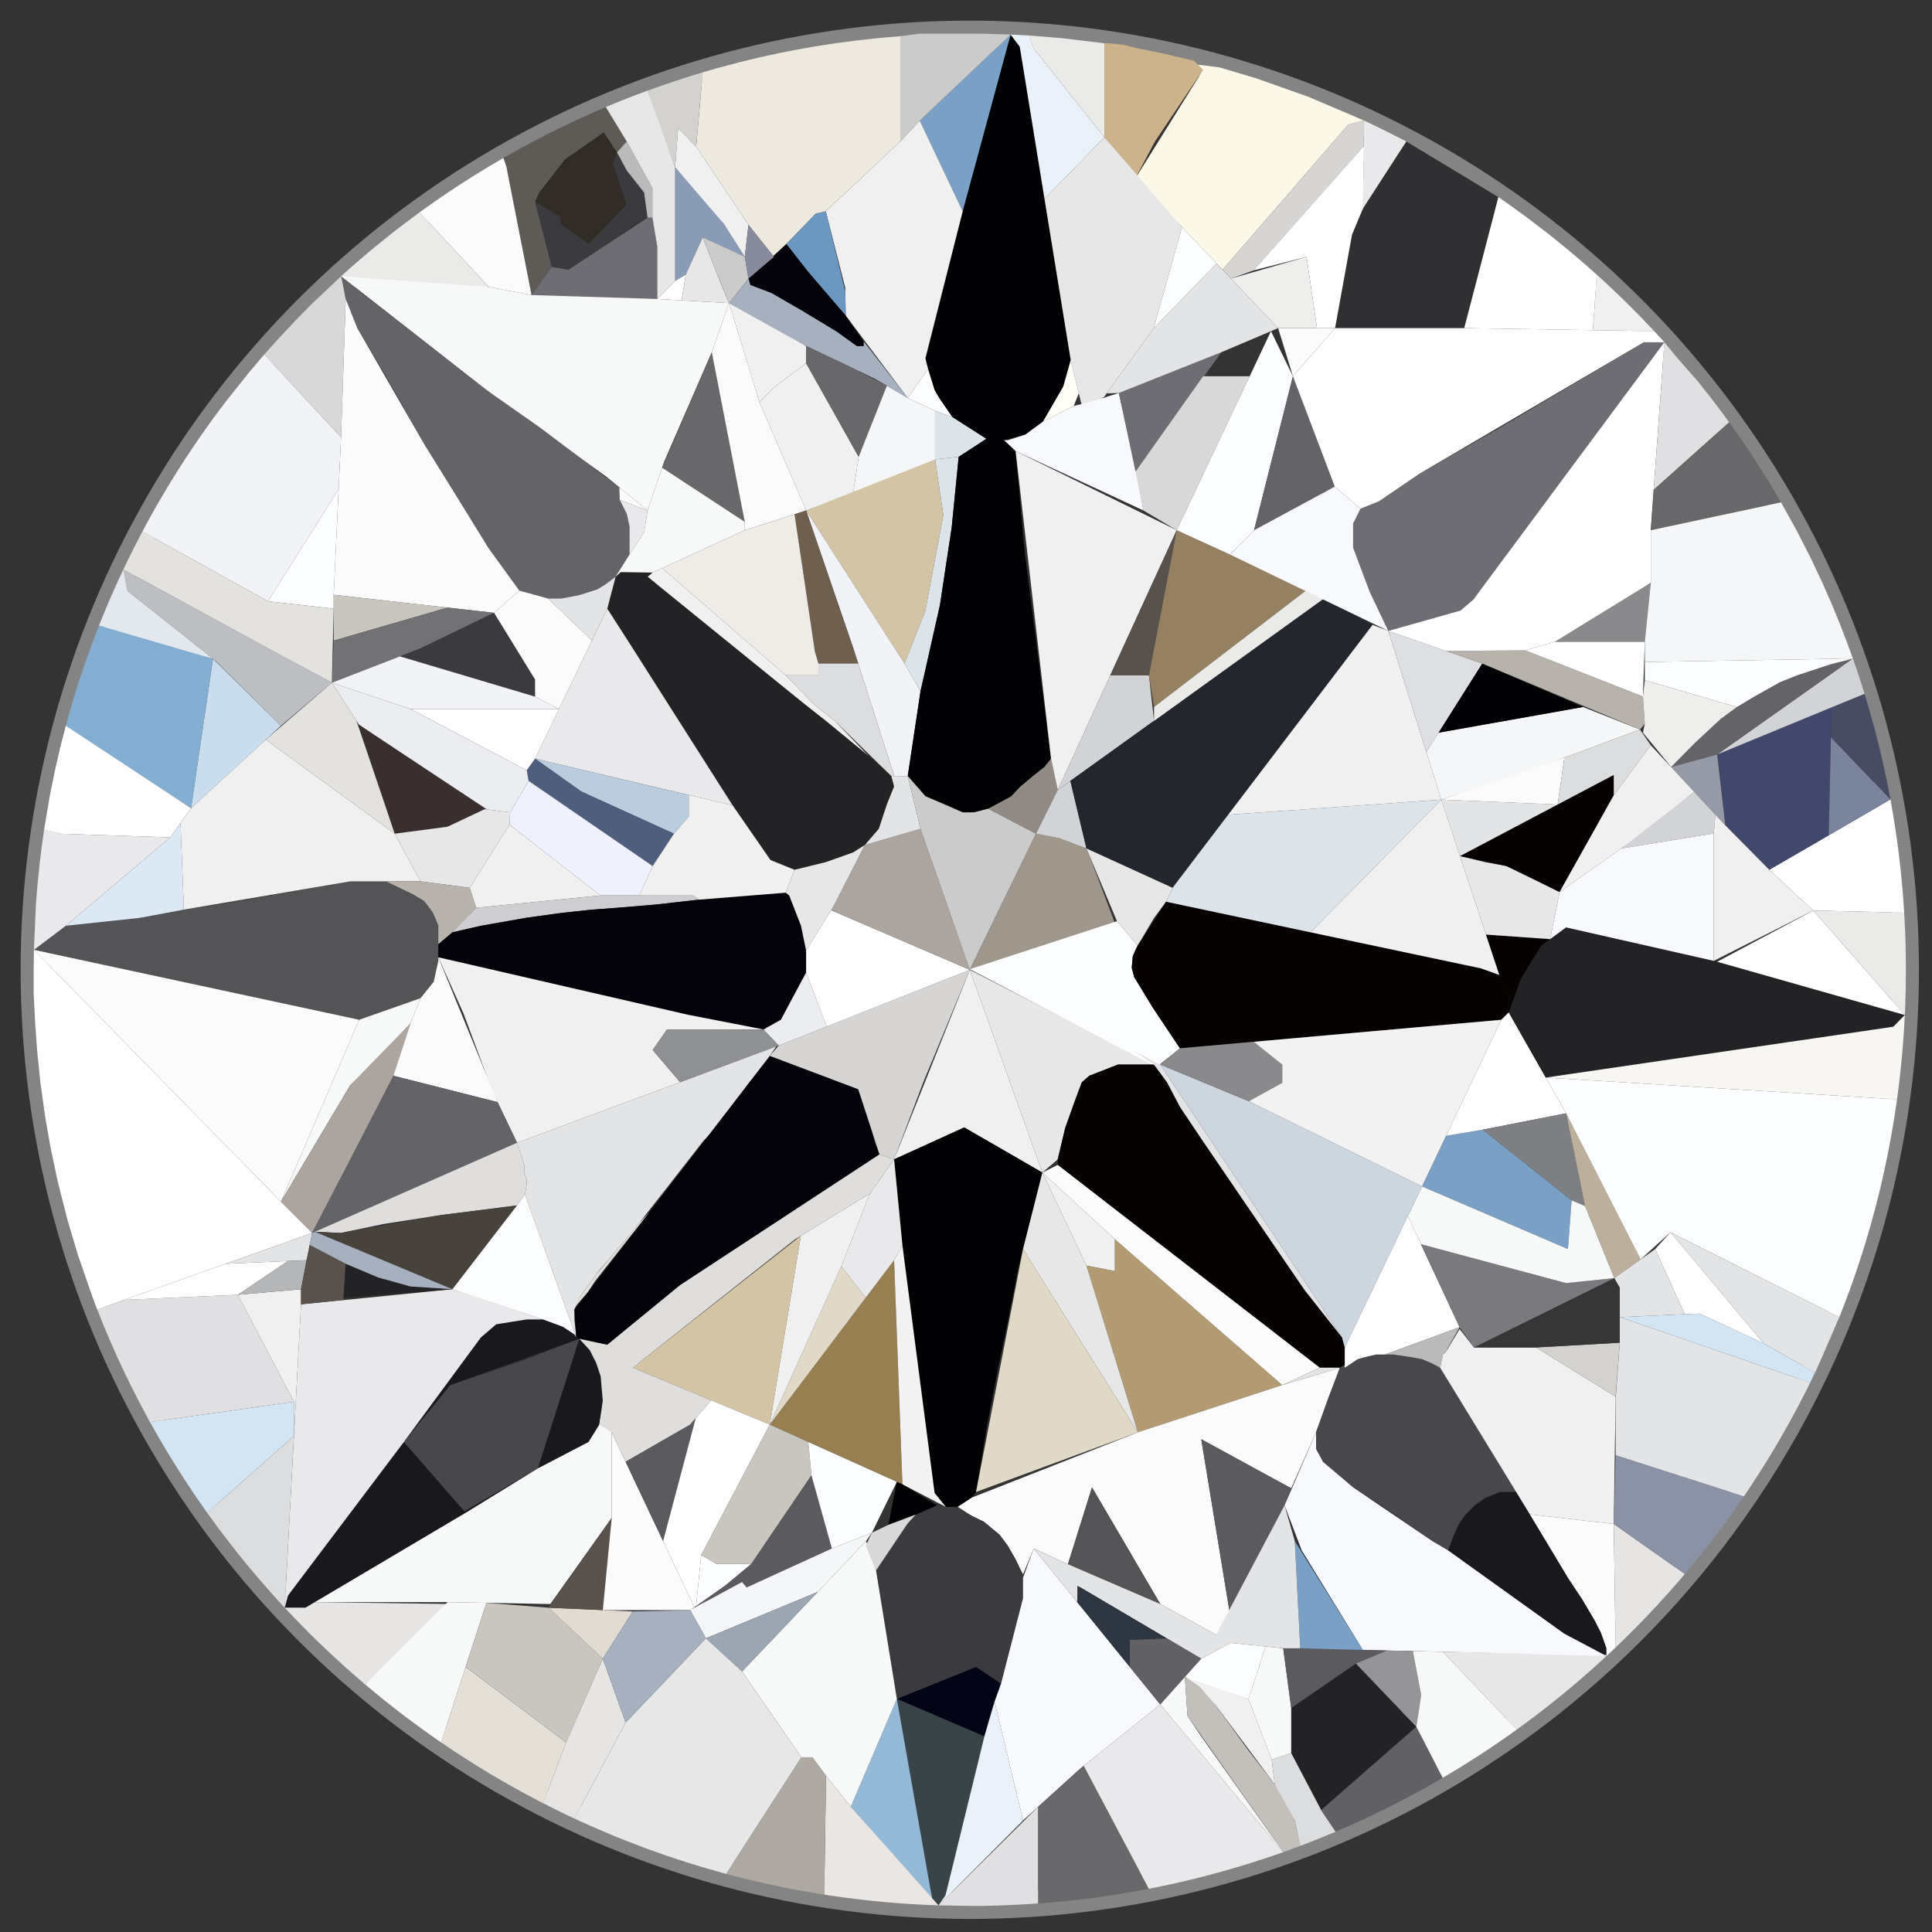
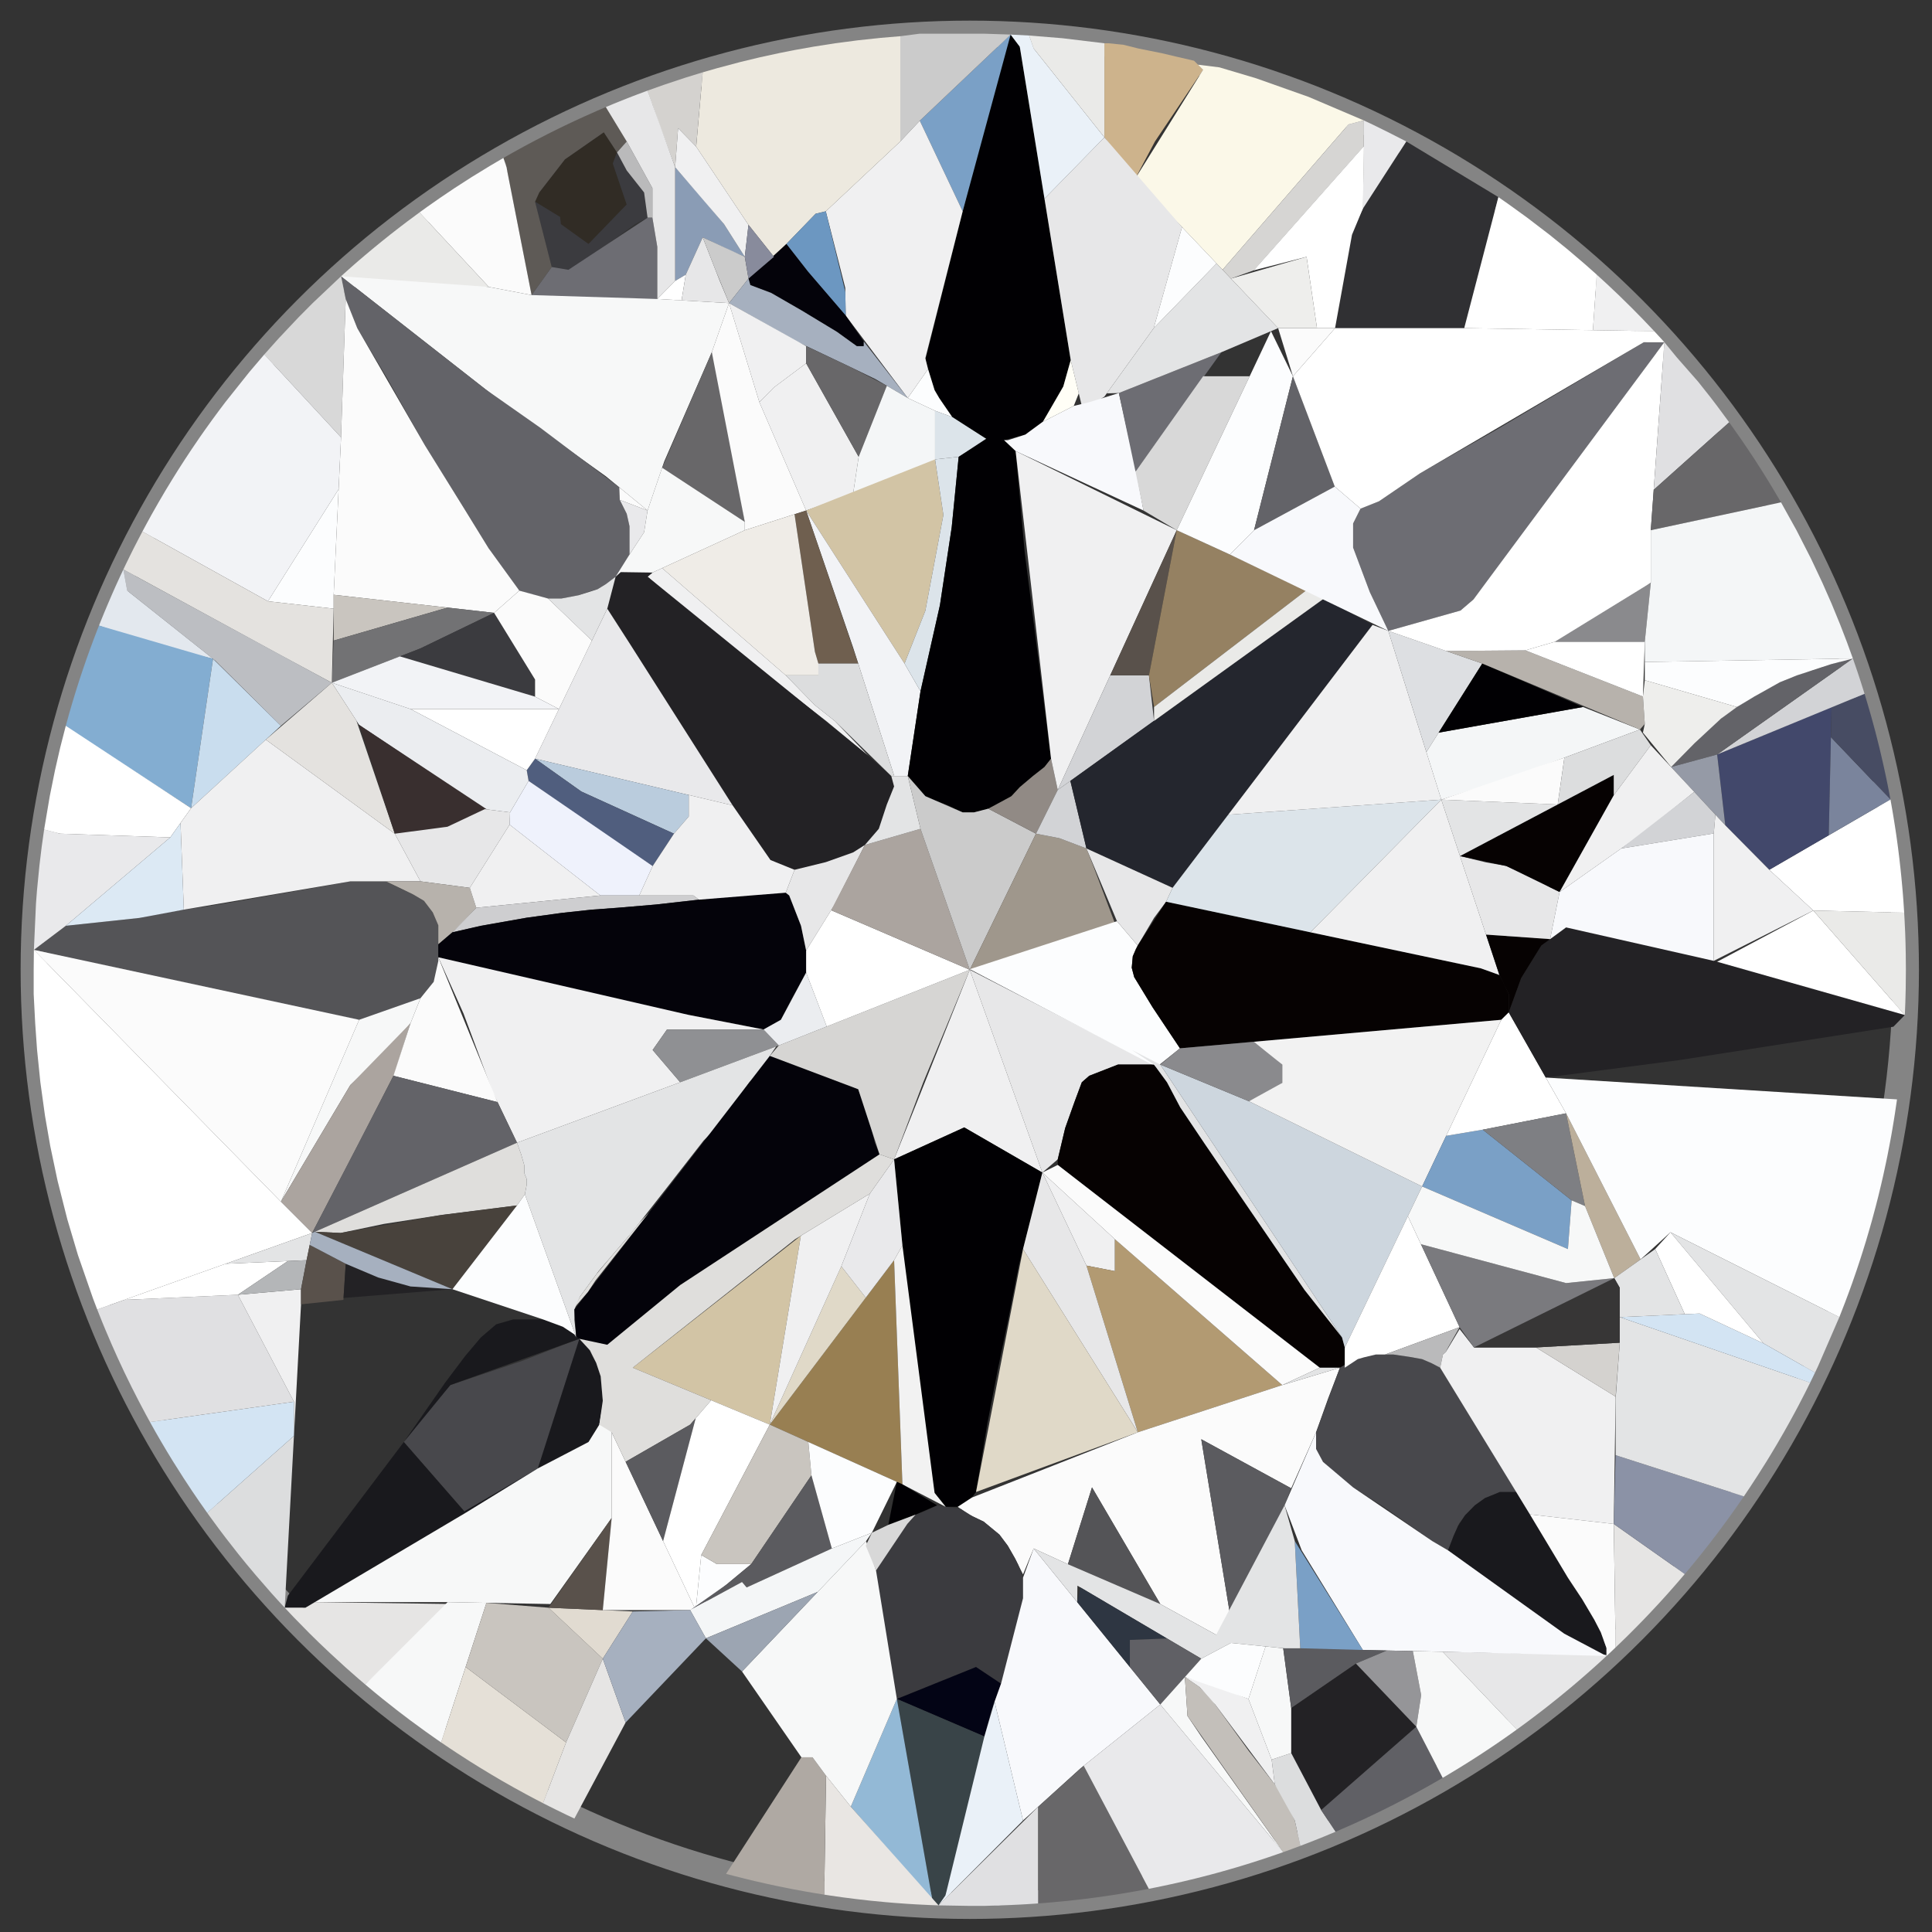
<svg xmlns="http://www.w3.org/2000/svg" id="Layer_2" data-name="Layer 2" viewBox="0 0 74 74">
  <rect x="0" y="0" width="74" height="74" fill="#333333" stroke="none" />
  <title>hatch_brilliance_round_diamond_m</title>
  <circle cx="37.145" cy="37.145" r="35.855" style="fill:none;stroke:#848484;stroke-miterlimit:10" />
  <polygon points="53.175 24.165 55.941 23.385 56.438 22.959 57.36 21.753 60.268 17.852 63.749 13.108 63.389 13.108 62.963 13.108 57.36 16.434 54.381 18.136 52.82 19.2 52.111 19.483 51.827 20.051 51.827 20.973 52.466 22.675 53.175 24.165" style="fill:#6d6d73" />
  <polygon points="53.863 5.418 52.2 7.993 51.827 8.738 51.402 11.238 51.136 12.568 56.083 12.568 57.392 7.55 53.863 5.418" style="fill:#303033" />
  <polygon points="35.443 13.791 38.475 1.716 38.71 1.324 39.06 1.787 41.011 13.791 40.727 14.802 40.372 15.511 39.947 16.15 39.273 16.646 38.457 16.859 37.854 16.859 37.003 16.327 36.471 15.972 36.046 15.37 35.797 14.944 35.62 14.376 35.443 13.791" style="fill:#010003" />
  <polygon points="42.301 1.658 42.301 5.262 43.493 6.822 44.238 5.418 46.082 2.673 45.734 2.326 45.089 2.177 44.486 2.035 43.954 1.928 43.6 1.857 43.032 1.716 42.465 1.658 42.301 1.658" style="fill:#cdb38c" />
  <polygon points="45.887 2.478 46.082 2.673 43.493 6.822 46.827 10.334 51.65 4.766 52.237 4.612 50.122 3.711 48.113 2.999 46.707 2.58 45.887 2.478" style="fill:#fbf8e8" />
  <polygon points="42.301 5.262 45.274 8.698 44.191 12.568 42.301 15.192 41.755 15.547 41.436 15.547 41.011 13.791 40.006 7.61 42.301 5.262" style="fill:#e7e7e8" />
  <polygon points="38.71 1.324 39.06 1.787 40.006 7.61 42.301 5.262 39.592 1.857 39.419 1.361 38.71 1.324" style="fill:#eaf1f8" />
  <polygon points="39.419 1.361 40.692 1.464 42.301 1.658 42.301 5.262 39.892 2.234 39.592 1.857 39.419 1.361" style="fill:#eaeae8" />
  <polygon points="38.71 1.324 35.23 4.624 36.873 8.094 38.71 1.324" style="fill:#7aa0c6" />
  <polygon points="35.23 4.624 38.71 1.324 37.677 1.29 36.436 1.29 35.23 1.29 34.484 1.387 34.484 5.418 35.23 4.624" style="fill:#cbcbcb" />
  <polygon points="35.23 4.624 34.484 5.418 31.63 8.094 32.375 11.025 32.393 12.089 34.769 15.245 35.547 14.136 35.443 13.72 36.873 8.094 35.23 4.624" style="fill:#f0f0f1" />
  <polygon points="34.484 5.418 31.63 8.094 31.24 8.188 29.644 9.837 28.669 8.613 26.665 5.617 26.916 2.77 27.48 2.608 28.368 2.372 29.108 2.194 29.863 2.03 30.46 1.912 31.163 1.787 31.987 1.658 32.85 1.545 33.721 1.451 34.484 1.387 34.484 5.418" style="fill:#ede9df" />
  <polygon points="26.916 2.77 26.269 2.969 25.413 3.254 24.803 3.471 25.229 4.709 25.86 6.406 25.973 4.907 26.665 5.617 26.916 2.77" style="fill:#d4d2cf" />
  <polygon points="25.86 6.406 25.86 10.759 26.266 10.52 26.916 9.091 28.075 9.642 28.527 9.837 27.729 8.582 26.916 7.61 25.86 6.406" style="fill:#8a9cb5" />
  <polygon points="25.86 6.406 25.973 4.907 26.665 5.617 28.669 8.613 28.527 9.837 27.729 8.582 25.86 6.406" style="fill:#f0f0f1" />
  <polygon points="30.12 9.346 31.24 8.188 31.63 8.094 32.378 11.185 32.393 12.089 30.947 10.405 30.12 9.346" style="fill:#6c97c1" />
  <polygon points="30.947 10.405 30.12 9.346 28.669 10.67 28.74 10.919 29.538 11.22 30.708 11.894 32.056 12.71 32.818 13.259 33.084 13.259 33.084 13.082 32.393 12.089 30.947 10.405" style="fill:#04030a" />
  <polygon points="23.127 5.067 21.638 6.104 20.654 7.372 20.494 7.727 21.452 8.312 21.505 8.817 22.542 9.346 24.005 7.833 23.473 6.264 23.633 5.838 23.127 5.067" style="fill:#312c25" />
  <polygon points="20.494 7.727 21.133 10.227 21.771 10.334 22.595 9.837 23.633 9.091 24.324 8.582 24.803 8.339 24.67 7.372 24.005 6.53 23.633 5.838 23.473 6.264 24.005 7.833 22.542 9.346 21.48 8.582 21.452 8.312 20.494 7.727" style="fill:#3b3b3f" />
  <polygon points="20.361 11.302 19.377 6.29 19.281 6.05 19.654 5.838 20.064 5.612 20.23 5.523 20.494 5.383 20.99 5.127 21.298 4.973 21.662 4.796 22.027 4.624 22.368 4.467 22.879 4.24 23.204 4.101 23.447 4.101 23.899 4.907 24.005 5.418 23.633 5.838 23.127 5.067 21.638 6.104 20.654 7.372 20.494 7.727 21.133 10.227 20.361 11.302" style="fill:#5e5a56" />
  <polygon points="24.803 8.339 24.67 7.372 24.005 6.53 23.633 5.838 24.005 5.418 24.989 7.206 24.989 8.339 24.803 8.339" style="fill:#bababb" />
  <polygon points="20.361 11.302 21.133 10.227 21.771 10.334 24.803 8.339 24.989 8.339 25.176 9.456 25.176 11.451 22.356 11.451 20.361 11.302" style="fill:#6d6d73" />
  <polygon points="23.204 4.101 23.508 3.974 23.703 3.895 23.891 3.819 24.044 3.759 24.21 3.694 24.399 3.622 24.803 3.471 25.86 6.406 25.86 10.759 25.176 11.451 25.176 9.456 24.989 8.339 24.989 7.206 24.005 5.418 23.204 4.101" style="fill:#e7e7e8" />
  <polygon points="19.281 6.05 18.758 6.358 18.063 6.784 17.408 7.206 16.848 7.584 16.355 7.929 16.067 8.137 18.721 10.99 20.361 11.302 19.4 6.406 19.281 6.05" style="fill:#fbfbfb" />
  <polygon points="16.067 8.137 15.605 8.479 15.273 8.732 14.934 8.996 14.606 9.259 14.271 9.533 13.972 9.784 13.742 9.98 13.505 10.186 13.299 10.369 13.166 10.488 13.063 10.581 13.561 10.99 18.721 10.99 16.067 8.137" style="fill:#eaeae8" />
  <polygon points="13.063 10.581 18.721 10.99 20.361 11.302 25.176 11.451 27.924 11.61 27.264 13.49 25.442 17.675 24.803 19.554 23.204 18.242 19.022 15.245 13.063 10.581" style="fill:#f7f8f8" />
  <polygon points="13.063 10.581 13.242 11.451 13.685 12.568 14.802 14.447 16.274 17.054 17.781 19.483 18.721 21.009 19.281 22.09 19.891 22.622 20.494 22.799 20.991 22.924 21.505 22.924 22.161 22.799 22.569 22.658 22.888 22.569 23.204 22.374 23.58 22.09 23.775 21.913 24.005 21.558 24.112 21.239 24.112 20.689 24.112 20.157 24.005 19.679 23.739 19.147 23.718 18.664 20.689 16.38 18.587 14.905 13.063 10.581" style="fill:#636368" />
  <polygon points="13.063 10.581 11.979 11.606 11.435 12.154 10.675 12.96 10.123 13.577 13.063 16.752 13.242 11.451 13.063 10.581" style="fill:#d8d8d8" />
  <polygon points="25.86 10.759 25.176 11.451 26.106 11.505 26.266 10.52 25.86 10.759" style="fill:#fff" />
  <polygon points="26.106 11.505 26.266 10.52 26.916 9.091 27.569 10.759 27.924 11.61 26.106 11.505" style="fill:#e7e7e8" />
  <polygon points="27.924 11.61 28.669 10.67 28.527 9.837 26.916 9.091 27.409 10.351 27.924 11.61" style="fill:#cbcbcb" />
  <polygon points="28.669 8.613 28.527 9.837 28.669 10.67 29.644 9.837 28.669 8.613" style="fill:#888b9c" />
  <polygon points="27.264 13.49 25.361 17.913 28.527 19.989 27.792 15.653 27.264 13.49" style="fill:#686769" />
  <polygon points="24.112 21.239 24.67 20.388 24.803 19.554 23.739 19.147 24.005 19.679 24.112 20.157 24.112 20.689 24.112 21.239" style="fill:#e9e9eb" />
  <polygon points="28.669 10.67 27.924 11.61 30.575 13.108 32.57 14.057 33.528 14.518 34.769 15.245 33.084 13.082 33.084 13.259 32.818 13.259 32.056 12.71 30.708 11.894 29.538 11.22 28.74 10.919 28.669 10.67" style="fill:#a6b0bf" />
  <polygon points="27.924 11.61 30.877 13.259 30.877 13.915 29.644 14.838 29.086 15.405 27.924 11.61" style="fill:#f0f0f1" />
  <polygon points="30.877 13.915 29.644 14.838 29.086 15.405 30.877 19.554 32.676 18.916 32.889 17.497 30.877 13.915" style="fill:#f0f0f1" />
  <polygon points="30.877 13.259 30.877 13.915 32.889 17.497 33.968 14.776 32.57 14.057 30.877 13.259" style="fill:#686769" />
  <polygon points="25.361 17.913 24.803 19.554 24.67 20.388 24.112 21.239 23.58 22.09 24.989 21.931 28.527 20.308 28.527 19.989 25.361 17.913" style="fill:#f7f8f8" />
  <polygon points="27.924 11.61 27.264 13.49 28.527 19.989 28.527 20.308 30.877 19.554 29.086 15.405 27.924 11.61" style="fill:#fbfbfb" />
  <polygon points="34.769 15.245 33.968 14.776 32.889 17.497 32.676 18.916 35.815 17.728 35.815 15.733 34.769 15.245" style="fill:#f4f6f7" />
  <polygon points="30.877 19.554 34.645 25.415 35.443 23.393 36.134 19.723 35.815 17.595 30.877 19.554" style="fill:#d2c4a5" />
  <polygon points="30.877 19.554 34.645 25.415 35.257 26.479 34.769 29.724 34.252 29.724 32.676 24.803 30.877 19.554" style="fill:#f2f3f6" />
  <polygon points="30.877 19.554 30.433 19.697 31.213 24.963 31.346 25.415 32.872 25.415 30.877 19.554" style="fill:#6f5f4f" />
  <polygon points="30.433 19.697 28.527 20.308 25.361 21.76 30.096 25.867 31.346 25.867 31.346 25.415 31.213 24.963 30.433 19.697" style="fill:#efece7" />
  <polygon points="25.361 21.76 24.989 21.931 24.803 22.09 26.346 23.42 29.4 25.867 31.652 27.623 33.262 28.953 31.985 27.623 31.213 27.011 30.096 25.867 25.361 21.76" style="fill:#f0f0f1" />
  <polygon points="24.803 22.09 24.989 21.931 23.775 21.913 23.58 22.09 23.26 23.314 24.112 24.639 27.596 30.176 29.511 32.942 30.433 33.315 31.63 33.022 32.676 32.65 33.262 32.277 33.661 31.745 33.968 30.814 34.246 30.123 34.139 29.724 33.262 28.953 24.803 22.09" style="fill:#232225" />
  <polygon points="34.252 29.724 34.139 29.724 31.985 27.623 31.213 27.011 30.096 25.867 31.346 25.867 31.346 25.415 32.872 25.415 34.252 29.724" style="fill:#dcddde" />
  <polygon points="23.26 23.314 20.494 29.059 28.061 30.847 24.112 24.639 23.26 23.314" style="fill:#e9e9eb" />
  <polygon points="20.494 29.059 22.267 30.318 25.814 31.932 26.381 31.275 26.381 30.45 20.494 29.059" style="fill:#baccdd" />
  <polygon points="20.494 29.059 20.175 29.502 20.246 29.91 23.934 32.481 24.998 33.173 25.814 31.932 22.267 30.318 20.494 29.059" style="fill:#505e7e" />
  <polygon points="34.645 25.415 35.257 26.479 36.001 23.181 36.453 20.193 36.719 17.497 35.815 17.595 36.134 19.723 35.443 23.393 34.645 25.415" style="fill:#dce4ea" />
  <polygon points="35.815 17.595 36.719 17.497 37.571 16.983 37.854 16.859 36.471 15.972 35.815 15.733 35.815 17.595" style="fill:#dce4ea" />
  <polygon points="35.547 14.136 34.769 15.245 35.815 15.733 36.471 15.972 35.973 15.245 35.797 14.944 35.547 14.136" style="fill:#fcfdfe" />
  <polygon points="37.854 16.752 36.719 17.497 36.453 20.193 36.001 23.181 35.257 26.479 34.769 29.724 35.443 30.495 35.815 30.655 36.312 30.847 36.873 31.116 37.305 31.116 37.854 30.974 38.395 30.735 38.741 30.495 39.06 30.15 39.565 29.724 40.006 29.378 40.257 29.059 39.246 21.133 38.9 17.276 38.608 16.859 38.342 16.846 37.854 16.752" style="fill:#010003" />
  <polygon points="23.58 22.09 23.26 23.314 22.672 24.536 20.991 22.924 21.505 22.924 22.161 22.799 22.888 22.569 23.204 22.374 23.58 22.09" style="fill:#e3e4e5" />
  <polygon points="13.242 11.451 13.063 16.752 12.781 22.782 18.925 23.473 19.891 22.622 18.721 21.009 17.781 19.483 16.274 17.054 13.685 12.568 13.242 11.451" style="fill:#fbfbfb" />
  <polygon points="23.739 19.147 24.803 19.554 23.718 18.664 23.739 19.147" style="fill:#fbfbfb" />
  <polygon points="13.063 16.752 10.123 13.577 9.55 14.25 8.644 15.387 8.415 15.69 8.147 16.053 7.849 16.468 7.65 16.752 7.339 17.209 7.076 17.607 6.836 17.98 6.62 18.326 6.34 18.786 6.068 19.25 5.806 19.711 5.62 20.05 5.454 20.359 10.263 23.03 12.97 18.737 13.063 16.752" style="fill:#f2f3f6" />
  <polygon points="10.263 23.03 12.781 23.314 12.781 22.782 12.97 18.737 10.263 23.03" style="fill:#fcfdfe" />
  <polygon points="12.781 22.782 12.781 23.314 12.781 24.536 17.14 23.272 12.781 22.782" style="fill:#c9c5bf" />
  <polygon points="12.781 24.536 12.71 26.151 16.097 24.839 18.925 23.473 17.14 23.272 12.781 24.536" style="fill:#727274" />
  <polygon points="10.263 23.03 5.454 20.359 5.299 20.655 5.109 21.025 4.959 21.327 4.82 21.613 4.725 21.812 10.635 25.034 12.71 26.151 12.781 23.314 10.263 23.03" style="fill:#e4e2df" />
  <polygon points="18.925 23.473 16.097 24.839 15.317 25.141 20.494 26.683 20.494 26.027 18.925 23.473" style="fill:#3b3b3f" />
  <polygon points="19.891 22.622 18.925 23.473 20.494 26.027 20.494 26.683 21.409 27.158 22.672 24.536 20.991 22.924 19.891 22.622" style="fill:#fbfbfb" />
  <polygon points="21.409 27.158 20.494 26.683 15.317 25.141 12.71 26.151 15.724 27.158 21.409 27.158" style="fill:#f2f3f6" />
  <polygon points="21.409 27.158 15.724 27.158 20.175 29.502 20.494 29.059 21.409 27.158" style="fill:#fff" />
  <polygon points="12.71 26.151 13.756 27.765 18.567 30.992 19.537 31.116 20.246 29.91 20.175 29.502 15.724 27.158 12.71 26.151" style="fill:#ebedf0" />
  <polygon points="12.71 26.151 4.725 21.812 4.872 22.622 8.241 25.3 10.759 27.8 12.71 26.151" style="fill:#bcbec2" />
  <polygon points="4.872 22.622 4.725 21.812 4.594 22.09 4.428 22.454 4.283 22.782 4.127 23.144 3.989 23.473 3.863 23.782 3.792 23.96 5.954 24.712 8.159 25.234 4.872 22.622" style="fill:#e3e8ee" />
  <polygon points="8.159 25.234 7.319 30.956 2.921 28.095 2.52 27.8 2.649 27.332 2.791 26.846 2.928 26.401 3.03 26.081 3.169 25.66 3.316 25.234 3.439 24.89 3.57 24.536 3.708 24.174 3.792 23.96 8.159 25.234" style="fill:#83add1" />
  <polygon points="8.159 25.234 7.319 30.956 10.759 27.8 8.159 25.234" style="fill:#c9ddee" />
  <polygon points="1.298 36.382 1.751 35.992 2.07 35.744 2.52 35.46 5.339 35.159 6.308 34.946 7.922 34.716 9.199 34.503 10.6 34.255 12.036 34.006 13.419 33.758 14.146 33.758 14.784 33.758 15.317 34.024 15.817 34.255 16.238 34.503 16.575 34.946 16.788 35.443 16.788 35.939 16.788 36.666 16.788 37.145 16.611 37.606 16.309 38.067 15.919 38.386 15.317 38.67 14.642 38.971 14.217 39.06 13.437 39.06 11.628 38.723 9.34 38.209 6.858 37.659 4.535 37.145 2.62 36.702 1.911 36.524 1.298 36.382" style="fill:#545457" />
  <polygon points="1.298 36.382 2.52 35.46 6.521 32.074 2.301 31.932 1.69 31.774 1.598 32.424 1.512 33.133 1.419 34.078 1.378 34.611 1.298 36.382" style="fill:#e9e9eb" />
  <polygon points="2.52 27.8 7.319 30.956 6.521 32.074 2.301 31.932 1.69 31.774 1.906 30.495 2.107 29.502 2.306 28.633 2.52 27.8" style="fill:#fff" />
  <polygon points="6.521 32.074 2.52 35.46 5.339 35.159 7.041 34.841 6.915 31.522 6.521 32.074" style="fill:#dce9f4" />
  <polygon points="6.915 31.522 7.041 34.841 13.419 33.758 14.784 33.758 16.105 33.758 15.121 31.932 10.181 28.33 7.319 30.956 6.915 31.522" style="fill:#f0f0f1" />
  <polygon points="10.181 28.33 15.121 31.932 13.654 27.608 12.71 26.151 10.181 28.33" style="fill:#e4e2df" />
  <polygon points="13.756 27.765 15.121 31.932 17.14 31.666 18.649 31.002 13.756 27.765" style="fill:#392f2f" />
  <polygon points="15.121 31.932 16.105 33.758 17.994 34.006 19.519 31.586 19.537 31.116 18.567 30.992 17.14 31.666 15.121 31.932" style="fill:#e7e7e8" />
  <polygon points="16.105 33.758 14.784 33.758 15.817 34.255 16.238 34.503 16.575 34.946 16.788 35.443 16.788 36.17 17.329 35.709 17.586 35.46 18.242 34.769 17.994 34.006 16.105 33.758" style="fill:#b7b2ac" />
  <polygon points="13.756 39.06 10.759 46.029 13.419 41.56 14.784 40.257 15.724 39.193 16.105 38.234 13.756 39.06" style="fill:#f7f8f8" />
  <polygon points="19.519 31.586 22.994 34.299 18.242 34.769 17.994 34.006 19.519 31.586" style="fill:#f0f0f1" />
  <polygon points="20.246 29.91 19.537 31.116 19.519 31.586 22.994 34.299 24.484 34.299 24.998 33.173 20.246 29.91" style="fill:#eff2fc" />
  <polygon points="17.329 35.709 18.42 35.46 20.175 35.15 21.532 34.964 22.672 34.841 23.659 34.769 25.122 34.645 26.772 34.459 26.559 34.299 24.484 34.299 22.994 34.299 21.409 34.456 18.242 34.769 17.329 35.709" style="fill:#ceced0" />
  <polygon points="26.772 34.459 25.122 34.645 23.659 34.769 22.672 34.841 21.532 34.964 20.175 35.15 18.42 35.46 17.329 35.709 16.788 36.17 16.788 36.666 17.059 37.145 17.595 37.358 18.366 37.571 19.085 37.73 20.175 37.916 21.409 38.103 22.463 38.234 24.404 38.528 26.381 38.874 28.181 39.22 29.245 39.432 29.91 39.06 30.336 38.234 30.602 37.757 30.877 37.251 30.877 36.945 30.877 36.409 30.681 35.46 30.442 34.841 30.229 34.299 30.096 34.192 28.181 34.299 26.772 34.459" style="fill:#04030a" />
  <polygon points="16.788 36.666 17.754 38.821 18.872 41.826 19.803 43.768 26.053 41.454 24.998 40.217 25.548 39.432 29.245 39.432 26.381 38.874 16.788 36.666" style="fill:#f0f0f1" />
  <polygon points="26.053 41.454 29.83 40.044 29.245 39.432 25.548 39.432 24.998 40.217 26.053 41.454" style="fill:#8f9093" />
  <polygon points="15.724 39.193 15.121 41.108 13.756 43.768 11.956 47.226 10.759 46.029 13.419 41.56 15.724 39.193" style="fill:#aba49f" />
  <polygon points="13.756 39.06 1.298 36.382 10.759 46.029 13.756 39.06" style="fill:#fbfbfb" />
  <polygon points="16.788 36.666 19.057 42.214 15.071 41.205 15.724 39.193 16.105 38.234 16.611 37.606 16.788 36.812 16.788 36.666" style="fill:#fbfbfb" />
  <polygon points="10.759 46.029 1.298 36.382 1.29 37.145 1.29 38.076 1.348 39.193 1.42 40.217 1.546 41.454 1.723 42.734 1.925 43.897 2.204 45.223 2.579 46.705 2.985 48.071 3.564 49.738 3.724 50.157 11.956 47.226 10.759 46.029" style="fill:#fff" />
  <polygon points="19.803 43.768 19.057 42.214 15.071 41.205 11.956 47.226 19.803 43.768" style="fill:#636368" />
  <polygon points="19.803 43.768 19.962 44.215 20.086 44.646 20.086 44.947 20.175 45.16 20.175 45.373 20.104 45.745 19.803 46.171 16.983 46.525 14.696 46.88 13.047 47.226 12.061 47.18 19.803 43.768" style="fill:#dfdedc" />
  <path d="M26.053,41.454l-6.251,2.314.16.448.124.43v.301l.089.213v.213l-.071.372,1.968,5.479-.071-.674v-.394l.213-.493.714-.975,1.255-1.463,1.454-1.853L26.91,43.738l.039-.05.466-.479.403-.55c.408-.532.887-1.206.887-1.206l.541-.514.239-.496.246-.362Z" style="fill:#e3e4e5" />
  <polygon points="29.485 40.443 30.433 40.709 31.652 41.205 32.872 41.72 33.262 42.731 33.505 43.768 33.687 44.215 26.053 49.221 23.26 51.508 22.672 51.508 22.072 51.225 22.001 50.157 28.704 41.454 29.485 40.443" style="fill:#04030a" />
  <polygon points="29.485 40.443 29.83 40.044 37.145 37.145 35.363 41.454 34.246 44.406 33.687 44.215 32.872 41.72 29.485 40.443" style="fill:#d6d5d3" />
  <polygon points="26.381 30.45 26.381 31.275 25.814 31.932 24.998 33.173 24.484 34.299 26.559 34.299 26.772 34.459 30.096 34.192 30.433 33.315 29.511 32.942 28.061 30.847 26.381 30.45" style="fill:#f0f0f1" />
  <polygon points="29.245 39.432 29.83 40.044 31.665 39.317 30.877 37.251 29.91 39.06 29.245 39.432" style="fill:#ebedf0" />
  <polygon points="30.433 33.315 30.096 34.192 30.229 34.299 30.681 35.46 30.877 36.409 31.949 34.68 33.128 32.363 32.676 32.65 31.63 33.022 30.433 33.315" style="fill:#e7e7e8" />
  <polygon points="30.877 37.251 31.665 39.317 37.145 37.145 31.835 34.864 30.877 36.409 30.877 37.251" style="fill:#fff" />
  <polygon points="31.835 34.864 37.145 37.145 35.257 31.745 33.128 32.363 31.835 34.864" style="fill:#aba49f" />
  <polygon points="33.128 32.363 35.257 31.745 34.769 29.724 34.139 29.724 34.246 30.123 33.968 30.814 33.661 31.745 33.128 32.363" style="fill:#e3e4e5" />
  <polygon points="35.257 31.745 37.145 37.145 39.681 31.932 37.854 30.974 37.305 31.116 36.873 31.116 35.443 30.495 34.769 29.724 35.257 31.745" style="fill:#cbcbcb" />
  <polygon points="37.145 37.145 42.704 35.363 41.88 33.177 41.614 32.499 40.576 32.105 39.681 31.932 37.145 37.145" style="fill:#9f978c" />
  <polygon points="37.145 37.145 34.246 44.406 36.932 43.183 39.925 44.912 37.145 37.145" style="fill:#f0f0f1" />
  <polygon points="37.145 37.145 39.925 44.912 40.514 44.406 40.798 43.21 41.153 42.214 41.436 41.454 41.72 41.205 42.819 40.776 44.202 40.776 37.145 37.145" style="fill:#e7e7e8" />
  <polygon points="37.145 37.122 44.301 40.869 45.195 40.153 44.144 38.577 43.442 37.424 43.348 37.066 43.388 36.628 43.496 36.363 43.577 36.216 42.782 35.283 37.145 37.122" style="fill:#fcfdfe" />
  <polygon points="36.932 43.183 34.246 44.406 34.769 49.806 35.257 54.31 35.797 57.183 36.223 57.715 36.684 57.715 37.225 57.36 37.384 57.147 37.819 54.523 38.209 52.501 38.635 50.449 39.025 48.458 39.344 47.226 39.681 45.976 39.925 44.912 36.932 43.183" style="fill:#010003" />
  <polygon points="41.436 41.454 41.153 42.214 40.798 43.21 40.514 44.406 40.514 44.619 44.805 47.997 47.226 49.833 48.423 50.737 49.513 51.615 50.551 52.386 50.896 52.386 51.322 52.386 51.508 52.386 51.508 52.067 51.508 51.615 51.402 51.225 49.966 49.407 48.636 47.465 47.465 45.763 46.641 44.539 45.843 43.369 45.204 42.411 44.699 41.454 44.202 40.776 43.343 40.776 42.819 40.776 41.72 41.205 41.436 41.454" style="fill:#060202" />
  <polygon points="43.356 40.217 44.202 40.776 44.699 41.454 45.204 42.411 46.115 43.768 49.236 48.342 49.966 49.407 51.402 51.225 44.442 40.776 43.356 40.217" style="fill:#e3e4e5" />
  <polygon points="44.442 40.776 51.402 51.225 51.508 51.615 54.47 45.444 47.838 42.181 44.442 40.776" style="fill:#cdd6de" />
  <polygon points="40.257 29.059 40.006 29.378 39.565 29.724 39.06 30.15 38.741 30.495 37.854 30.974 39.681 31.932 40.514 30.256 40.257 29.059" style="fill:#918a85" />
  <polygon points="38.9 17.276 40.257 29.059 40.514 30.256 45.071 20.308 38.9 17.276" style="fill:#f0f0f1" />
  <polygon points="42.525 25.867 40.514 30.256 44.202 27.614 44.007 25.867 42.525 25.867" style="fill:#d2d3d6" />
  <polygon points="39.681 31.932 40.576 32.105 41.614 32.499 40.997 29.91 40.514 30.256 39.681 31.932" style="fill:#d2d3d6" />
  <polygon points="40.997 29.91 41.614 32.499 44.912 34.006 52.572 23.934 50.71 22.924 40.997 29.91" style="fill:#24262e" />
  <polygon points="45.071 20.308 42.525 25.867 44.007 25.867 45.071 20.308" style="fill:#59514b" />
  <polygon points="45.071 20.308 44.007 25.867 44.202 27.08 50.019 22.622 47.379 21.363 45.071 20.308" style="fill:#958162" />
  <polygon points="44.202 27.08 44.202 27.614 50.71 22.924 50.019 22.622 44.202 27.08" style="fill:#eaeae8" />
  <polygon points="41.614 32.499 42.782 35.283 43.577 36.216 44.202 35.159 44.664 34.538 44.912 34.006 41.614 32.499" style="fill:#e7e7e8" />
  <polygon points="44.664 34.538 43.577 36.216 43.388 36.628 43.348 37.066 43.442 37.424 44.144 38.577 45.195 40.153 57.502 39.06 57.788 38.776 57.788 38.422 57.788 38.076 57.608 37.677 57.431 37.345 56.722 37.09 44.664 34.538" style="fill:#060202" />
  <polygon points="44.664 34.538 44.912 34.006 47.043 31.205 55.205 30.628 50.193 35.709 44.664 34.538" style="fill:#dce4ea" />
  <polygon points="53.175 24.165 52.572 23.934 47.043 31.205 55.205 30.628 53.175 24.165" style="fill:#f0f0f1" />
  <polygon points="55.205 30.628 50.193 35.709 56.722 37.09 57.431 37.345 55.205 30.628" style="fill:#f0f0f1" />
  <polygon points="44.442 40.776 47.838 42.181 48.848 41.72 49.114 41.478 49.114 40.776 48.636 40.337 48.023 39.902 45.195 40.153 44.442 40.776" style="fill:#8a8a8d" />
  <polygon points="47.838 42.181 54.47 45.444 57.502 39.06 48.023 39.902 49.114 40.776 49.114 41.478 47.838 42.181" style="fill:#f2f2f2" />
  <polygon points="39.925 44.912 41.614 48.476 42.704 48.689 42.704 47.465 39.925 44.912" style="fill:#f0f0f1" />
  <polygon points="41.614 48.476 43.582 54.86 49.114 53.051 42.704 47.465 42.704 48.689 41.614 48.476" style="fill:#b29a72" />
  <polygon points="49.114 53.051 42.704 47.465 39.925 44.912 40.514 44.619 50.551 52.386 49.114 53.051" style="fill:#fbfbfb" />
  <polygon points="39.925 44.912 39.184 47.842 43.582 54.86 41.614 48.476 39.925 44.912" style="fill:#e7e7e8" />
  <polygon points="39.184 47.842 37.384 57.147 43.582 54.86 39.184 47.842" style="fill:#e0d9c8" />
  <polygon points="36.684 57.715 37.085 57.998 37.677 58.282 38.28 58.779 38.599 59.204 38.883 59.701 39.184 60.304 39.592 59.311 40.904 59.913 41.826 56.97 44.442 61.438 47.146 62.928 47.146 62.041 46.011 55.126 49.456 57.005 50.409 54.86 50.87 53.565 51.322 52.386 49.114 53.051 43.582 54.86 37.225 57.36 36.684 57.715" style="fill:#fbfbfb" />
  <polygon points="41.826 56.97 40.904 59.913 44.442 61.438 41.826 56.97" style="fill:#545457" />
  <polygon points="46.011 55.126 47.146 62.041 47.146 62.928 49.456 57.005 46.011 55.126" style="fill:#5b5b5f" />
  <polygon points="54.47 45.444 60.055 47.842 60.197 45.976 56.793 43.269 55.391 43.505 54.47 45.444" style="fill:#7aa0c6" />
  <polygon points="57.502 39.06 55.391 43.505 56.793 43.269 59.984 42.642 57.788 38.776 57.502 39.06" style="fill:#fff" />
  <polygon points="57.788 38.776 59.207 41.273 64.329 40.603 72.521 39.326 72.959 38.878 72.681 38.581 70.234 37.863 66.856 37.118 64.089 36.4 61.35 35.709 59.984 35.522 59.036 36.216 58.264 37.464 57.788 38.776" style="fill:#232225" />
  <polygon points="56.793 43.269 60.197 45.976 60.711 46.195 59.984 42.642 56.793 43.269" style="fill:#7e7f83" />
  <polygon points="60.711 46.195 61.829 48.955 62.839 48.237 59.984 42.642 60.711 46.195" style="fill:#bcaf9b" />
  <polygon points="59.207 41.273 59.984 42.642 62.839 48.237 63.983 47.199 70.451 50.449 70.67 49.886 70.816 49.495 70.949 49.128 71.114 48.651 71.246 48.252 71.352 47.921 71.473 47.53 71.614 47.049 71.698 46.754 71.848 46.195 71.949 45.798 72.052 45.371 72.13 45.032 72.227 44.583 72.288 44.291 72.365 43.895 72.438 43.505 72.479 43.269 72.534 42.94 72.581 42.642 72.649 42.184 72.659 42.109 59.207 41.273" style="fill:#fcfdfe" />
-   <polygon points="72.659 42.109 72.7 41.806 72.733 41.545 72.765 41.273 72.801 40.941 72.834 40.618 72.869 40.228 72.895 39.911 72.927 39.451 72.944 39.166 72.959 38.878 72.521 39.326 59.207 41.273 72.659 42.109" style="fill:#f7f6f3" />
  <polygon points="65.771 36.837 69.453 34.875 72.959 38.878 65.771 36.837" style="fill:#fff" />
  <polygon points="72.959 38.878 72.969 38.648 72.979 38.398 72.986 38.142 72.993 37.87 73 37.145 72.995 36.56 72.986 36.121 72.973 35.729 72.951 35.263 72.934 34.957 69.453 34.875 72.959 38.878" style="fill:#eaeae8" />
  <polygon points="69.453 34.875 72.934 34.957 72.919 34.724 72.905 34.517 72.892 34.338 72.881 34.198 72.865 34.012 72.851 33.86 72.83 33.627 72.817 33.501 72.795 33.288 72.771 33.074 72.748 32.868 72.72 32.643 72.7 32.482 72.67 32.258 72.649 32.105 72.627 31.951 72.598 31.758 72.572 31.591 72.547 31.433 72.508 31.193 72.486 31.062 72.461 30.92 72.428 30.731 72.408 30.622 67.767 33.315 69.453 34.875" style="fill:#fff" />
  <polygon points="65.771 28.899 66.083 31.612 67.767 33.315 70.045 31.993 70.154 27.08 65.771 28.899" style="fill:#42486b" />
  <polygon points="70.045 31.993 72.408 30.622 70.128 28.234 70.045 31.993" style="fill:#7a849c" />
  <polygon points="70.154 27.08 70.128 28.234 72.408 30.622 72.362 30.376 72.3 30.058 72.234 29.736 72.149 29.346 72.062 28.964 71.985 28.638 71.9 28.297 71.826 28.009 71.724 27.632 71.67 27.436 71.583 27.133 71.543 26.996 71.495 26.834 71.416 26.573 70.154 27.08" style="fill:#474c63" />
  <polygon points="71.416 26.573 71.354 26.376 71.268 26.105 71.206 25.915 71.14 25.716 71.064 25.493 70.97 25.222 65.771 28.899 71.416 26.573" style="fill:#d2d3d6" />
  <polygon points="65.771 28.899 64.01 29.378 65.659 27.702 65.911 27.53 66.257 27.25 66.829 26.891 67.521 26.492 68.172 26.133 68.997 25.801 69.453 25.668 70.128 25.442 70.97 25.222 65.771 28.899" style="fill:#636368" />
  <polygon points="64.01 29.378 66.083 31.612 65.771 28.899 64.01 29.378" style="fill:#959aa6" />
  <polygon points="57.788 38.776 57.788 38.076 57.431 37.345 56.918 35.797 59.373 35.97 59.036 36.216 58.264 37.464 57.788 38.776" style="fill:#060202" />
  <polygon points="55.921 32.789 56.918 33.031 57.688 33.168 58.752 33.634 59.373 33.987 59.736 34.166 59.373 35.97 56.918 35.797 55.921 32.789" style="fill:#e7e7e8" />
  <polygon points="55.921 32.789 61.811 29.68 61.811 30.46 59.736 34.166 57.688 33.168 55.921 32.789" style="fill:#060202" />
  <polygon points="53.175 24.165 54.633 28.806 56.775 25.415 53.175 24.165" style="fill:#dddfe2" />
  <polygon points="55.205 30.628 55.921 32.789 59.663 30.814 55.205 30.628" style="fill:#e3e4e5" />
  <polygon points="54.633 28.806 55.205 30.628 58.145 29.68 62.813 27.942 60.632 27.08 55.103 28.062 54.633 28.806" style="fill:#f4f6f7" />
  <polygon points="55.205 30.628 59.663 30.814 59.919 29.019 55.205 30.628" style="fill:#fbfbfb" />
  <polygon points="59.663 30.814 61.811 29.68 61.811 30.46 63.229 28.545 62.813 27.942 59.919 29.019 59.663 30.814" style="fill:#dcddde" />
  <polygon points="56.775 25.415 55.103 28.062 60.632 27.08 56.775 25.415" style="fill:#010003" />
  <polygon points="56.775 25.415 62.813 27.942 62.999 27.729 62.928 26.678 58.424 24.91 55.389 24.934 56.775 25.415" style="fill:#b7b2ac" />
  <polygon points="53.175 24.165 55.389 24.934 58.424 24.91 59.663 24.549 62.999 22.485 63.229 22.321 63.229 20.308 63.749 13.108 56.438 22.959 55.941 23.385 53.175 24.165" style="fill:#fff" />
  <polygon points="63.229 22.321 59.547 24.583 62.999 24.583 63.229 22.321" style="fill:#8a8a8d" />
  <polygon points="62.999 24.583 59.547 24.583 58.424 24.91 62.928 26.678 62.999 24.583" style="fill:#fff" />
  <polygon points="63.749 13.108 63.341 18.761 66.231 16.175 65.771 15.552 65.537 15.245 65.046 14.624 64.222 13.685 63.749 13.108" style="fill:#e0e0e2" />
  <polygon points="66.231 16.175 63.341 18.761 63.229 20.308 68.217 19.242 67.962 18.808 67.767 18.484 67.49 18.038 67.206 17.595 66.995 17.276 66.713 16.859 66.231 16.175" style="fill:#686769" />
  <polygon points="68.217 19.242 63.229 20.308 63.229 22.321 62.999 24.583 62.999 25.356 70.97 25.222 70.737 24.583 70.487 23.934 70.154 23.122 69.801 22.321 69.365 21.396 68.809 20.308 68.217 19.242" style="fill:#f4f6f7" />
  <polygon points="70.97 25.222 62.999 25.356 62.999 26.053 66.528 27.08 67.198 26.678 68.172 26.133 68.832 25.867 70.128 25.442 70.97 25.222" style="fill:#fcfdfe" />
  <polygon points="66.528 27.08 62.999 26.053 62.928 26.678 62.999 27.729 62.928 28.062 64.01 29.378 64.908 28.465 65.911 27.53 66.528 27.08" style="fill:#eeeeec" />
  <polygon points="63.229 28.545 61.811 30.46 59.736 34.166 62.813 31.993 64.894 30.331 63.229 28.545" style="fill:#f0f0f1" />
  <polygon points="64.894 30.331 62.096 32.499 65.641 31.923 65.704 31.205 64.894 30.331" style="fill:#d2d3d6" />
  <polygon points="65.641 31.923 62.096 32.499 59.736 34.166 59.373 35.97 59.984 35.522 65.641 36.803 65.641 31.923" style="fill:#f8f9fc" />
  <polygon points="65.704 31.205 65.641 31.923 65.641 36.803 69.453 34.875 67.767 33.315 66.083 31.612 65.704 31.205" style="fill:#f0f0f1" />
  <polyline points="70.451 50.449 63.983 47.199 67.547 51.455 69.519 52.574 69.634 52.332" style="fill:#e3e4e5" />
  <polygon points="49.114 53.051 51.322 52.386 50.551 52.386 49.114 53.051" style="fill:#e3e4e5" />
  <polygon points="51.322 52.386 50.409 54.86 50.409 55.498 50.675 55.995 51.03 56.331 51.827 56.97 52.998 57.715 54.86 59.027 55.463 59.382 55.675 58.832 55.888 58.353 56.119 58.034 56.491 57.657 56.881 57.378 57.129 57.289 57.449 57.147 57.75 57.147 58.087 57.147 55.161 52.386 54.842 52.218 54.47 52.058 53.973 51.969 53.37 51.881 53.051 51.881 52.696 51.881 52.253 51.987 52.005 52.058 51.544 52.253 51.322 52.386" style="fill:#48484c" />
  <polygon points="55.463 59.382 58.087 61.279 59.913 62.573 61.031 63.247 61.532 63.429 61.532 63.123 61.314 62.52 61.066 62.041 60.605 61.261 60.144 60.587 59.63 59.683 59.346 59.204 58.849 58.424 58.424 57.715 58.087 57.147 57.449 57.147 56.881 57.378 56.491 57.657 56.119 58.034 55.849 58.44 55.675 58.832 55.463 59.382" style="fill:#19191d" />
  <polygon points="53.924 46.581 51.508 51.615 51.508 52.386 52.005 52.058 52.253 51.987 52.696 51.881 53.051 51.881 55.906 50.834 53.924 46.581" style="fill:#fff" />
  <polygon points="53.051 51.881 53.37 51.881 53.973 51.969 54.47 52.058 54.842 52.218 55.161 52.386 55.268 51.881 55.374 51.792 55.463 51.615 55.906 50.834 53.051 51.881" style="fill:#bababb" />
  <polygon points="55.161 52.386 58.598 58.004 61.811 58.371 61.882 53.494 58.832 51.61 56.456 51.61 55.906 50.905 55.374 51.792 55.268 51.881 55.161 52.386" style="fill:#f0f0f1" />
  <polygon points="58.598 58.004 60.051 60.424 60.605 61.261 61.066 62.041 61.314 62.52 61.532 63.123 61.532 63.429 61.723 63.251 61.882 63.1 61.811 58.371 58.598 58.004" style="fill:#fbfbfb" />
  <polygon points="61.811 58.371 61.882 63.1 62.008 62.979 62.13 62.861 62.265 62.73 62.365 62.631 62.485 62.512 62.617 62.379 62.703 62.292 62.841 62.151 62.913 62.077 63.044 61.941 63.173 61.806 63.257 61.716 63.392 61.572 63.513 61.442 63.596 61.352 63.723 61.212 63.824 61.1 63.905 61.01 63.999 60.903 64.104 60.784 64.235 60.634 64.33 60.524 64.433 60.404 64.532 60.288 61.811 58.371" style="fill:#e6e5e4" />
  <polygon points="61.811 58.371 64.532 60.288 64.616 60.188 64.689 60.101 64.772 60.001 64.872 59.879 64.986 59.74 65.062 59.646 65.167 59.516 65.241 59.423 65.371 59.258 65.471 59.13 65.583 58.985 65.675 58.865 65.771 58.738 65.851 58.631 65.958 58.489 66.045 58.371 66.155 58.221 66.231 58.116 66.311 58.004 66.409 57.867 66.515 57.717 66.635 57.545 66.721 57.42 66.794 57.314 61.882 55.737 61.811 58.371" style="fill:#8b92a6" />
  <polygon points="61.882 55.737 61.88 53.61 62.041 51.429 62.041 50.449 69.333 52.959 69.147 53.332 68.902 53.806 68.744 54.103 68.541 54.475 68.325 54.86 68.058 55.321 67.809 55.737 67.655 55.988 67.321 56.517 67.025 56.97 66.794 57.314 61.882 55.737" style="fill:#e3e4e5" />
  <polygon points="62.041 50.449 69.333 52.959 69.45 52.718 69.519 52.574 67.547 51.455 65.1 50.311 62.041 50.449" style="fill:#d3e4f3" />
  <polygon points="63.983 47.199 63.398 47.842 64.532 50.337 65.1 50.311 67.547 51.455 63.983 47.199" style="fill:#fff" />
  <polygon points="63.398 47.842 61.829 48.955 62.041 49.327 62.041 50.449 64.532 50.337 63.398 47.842" style="fill:#e3e4e5" />
  <polygon points="58.832 51.61 61.882 53.494 62.041 51.429 58.832 51.61" style="fill:#d4d2cf" />
  <polygon points="56.456 51.61 58.832 51.61 62.041 51.429 62.041 49.327 61.829 48.955 56.456 51.61" style="fill:#373636" />
  <polygon points="55.906 50.834 56.456 51.61 61.829 48.955 59.984 49.145 54.425 47.656 55.906 50.834" style="fill:#7a7a7e" />
  <polygon points="54.47 45.444 53.924 46.581 54.425 47.656 59.984 49.145 61.829 48.955 60.711 46.195 60.197 45.976 60.055 47.842 54.47 45.444" style="fill:#f7f8f8" />
  <polygon points="61.532 63.389 55.259 63.265 58.096 66.245 58.236 66.144 58.338 66.069 58.52 65.935 58.625 65.856 58.757 65.757 58.867 65.673 58.976 65.59 59.107 65.489 59.242 65.384 59.367 65.285 59.491 65.186 59.603 65.097 59.749 64.979 59.881 64.871 60.002 64.771 60.132 64.663 60.24 64.573 60.334 64.493 60.431 64.41 60.498 64.353 60.612 64.254 60.721 64.159 60.807 64.084 60.891 64.01 60.994 63.919 61.078 63.844 61.152 63.777 61.27 63.67 61.347 63.599 61.45 63.505 61.532 63.429 61.532 63.389" style="fill:#e7e7e8" />
  <polygon points="61.532 63.429 55.259 63.265 52.2 63.198 49.859 59.382 49.202 57.657 50.409 54.86 50.409 55.498 50.675 55.995 51.827 56.97 54.86 59.027 55.463 59.382 59.913 62.573 61.532 63.429" style="fill:#f8f9fc" />
  <polygon points="49.593 59.027 52.2 63.198 49.806 63.198 49.593 59.027" style="fill:#7aa0c6" />
  <polygon points="33.554 60.153 33.82 59.648 34.086 59.204 34.246 59.027 34.538 58.583 34.751 58.371 35.07 58.013 35.416 57.892 35.895 57.657 36.223 57.715 36.789 57.789 37.251 58.078 37.677 58.282 38.002 58.55 38.28 58.779 38.599 59.204 38.883 59.701 39.003 59.942 39.184 60.428 39.184 60.735 39.184 61.217 39.033 61.882 38.688 63.265 38.342 64.488 37.384 63.85 34.352 65.074 34.086 64.036 33.847 62.414 33.687 61.217 33.554 60.153" style="fill:#3b3b3f" />
  <polygon points="38.342 64.488 37.384 63.85 34.352 65.074 37.704 66.51 37.97 65.526 38.342 64.488" style="fill:#030415" />
  <polygon points="34.352 65.074 35.709 72.761 35.948 72.98 36.214 72.601 36.48 71.67 36.826 70.42 37.085 69.329 37.384 68.265 37.624 67.175 37.704 66.51 34.352 65.074" style="fill:#394448" />
  <polygon points="39.592 59.311 39.184 60.428 39.184 61.217 38.342 64.488 38.094 65.18 39.184 69.728 41.383 67.734 44.442 65.286 39.592 59.311" style="fill:#f8f9fc" />
  <polygon points="49.202 57.657 49.593 59.027 49.806 63.198 47.146 62.928 46.011 63.531 41.268 60.735 41.26 61.365 39.592 59.311 40.904 59.913 44.442 61.438 46.581 62.617 49.202 57.657" style="fill:#e3e4e5" />
  <polygon points="41.383 60.803 41.26 61.365 43.276 63.85 43.276 62.813 44.699 62.758 41.383 60.803" style="fill:#2e3642" />
  <polygon points="43.276 63.85 44.442 65.286 46.011 63.531 44.699 62.758 43.276 62.813 43.276 63.85" style="fill:#606065" />
  <polygon points="38.094 65.18 39.184 69.728 35.948 72.98 36.214 72.601 37.704 66.51 38.094 65.18" style="fill:#eaf1f8" />
  <polygon points="39.767 69.2 39.767 72.905 39.621 72.916 39.474 72.925 39.288 72.937 39.034 72.951 38.781 72.963 38.622 72.97 38.346 72.98 38.236 72.988 38.094 72.988 37.97 72.991 37.704 73 37.491 73 37.145 73 35.948 72.98 39.767 69.2" style="fill:#e0e0e2" />
  <polygon points="35.709 72.761 32.588 69.2 34.352 65.074 35.709 72.761" style="fill:#93b9d6" />
  <polygon points="35.948 72.98 35.642 72.969 35.15 72.945 34.763 72.922 34.245 72.884 33.927 72.857 33.353 72.802 32.807 72.74 32.266 72.671 31.811 72.606 31.571 72.569 31.639 68.013 32.588 69.2 35.948 72.98" style="fill:#e9e6e3" />
  <polygon points="31.571 72.569 31.174 72.505 30.782 72.437 30.332 72.353 29.792 72.245 29.364 72.153 28.921 72.052 28.525 71.957 28.103 71.85 27.81 71.773 30.695 67.308 31.12 67.308 31.639 68.013 31.571 72.569" style="fill:#afa9a3" />
  <polygon points="32.588 69.2 31.639 68.013 31.12 67.308 30.695 67.308 28.421 64.022 33.173 59.027 33.554 60.153 34.352 65.074 32.588 69.2" style="fill:#f7f8f8" />
  <polygon points="39.767 72.905 39.894 72.896 40.092 72.881 40.321 72.861 40.725 72.823 41.152 72.779 41.403 72.75 41.595 72.727 41.95 72.681 42.303 72.632 42.586 72.59 42.911 72.539 43.276 72.478 43.532 72.433 43.833 72.377 44.003 72.345 41.508 67.633 39.767 69.2 39.767 72.905" style="fill:#686769" />
  <polygon points="44.003 72.345 44.257 72.295 44.546 72.235 44.812 72.178 45.081 72.119 45.341 72.059 45.592 71.999 45.789 71.951 46.011 71.895 46.389 71.797 46.622 71.734 46.838 71.674 47.119 71.594 47.363 71.523 47.654 71.435 47.884 71.364 48.178 71.27 48.54 71.151 48.896 71.03 49.15 70.941 44.442 65.286 41.508 67.633 44.003 72.345" style="fill:#e9e9eb" />
  <polygon points="49.15 70.941 46.011 66.51 45.484 65.725 45.384 64.233 44.442 65.286 49.15 70.941" style="fill:#f7f8f8" />
  <polygon points="49.15 70.941 49.257 70.903 49.456 70.831 49.593 70.78 49.806 70.701 49.593 69.728 49.075 68.664 47.824 67.055 46.468 65.18 45.949 64.621 45.384 64.233 45.484 65.725 49.15 70.941" style="fill:#c3bfba" />
  <polygon points="49.456 67.148 49.456 65.419 51.934 63.717 54.248 66.138 50.604 69.329 49.456 67.148" style="fill:#232225" />
  <polygon points="49.806 70.701 49.977 70.635 50.134 70.575 50.334 70.496 50.498 70.431 50.721 70.341 50.896 70.268 51.157 70.159 50.604 69.329 49.456 67.148 48.707 67.397 48.827 68.345 49.593 69.728 49.806 70.701" style="fill:#dcddde" />
  <polygon points="48.827 68.345 48.707 67.397 47.82 65.074 46.384 64.519 45.384 64.233 45.949 64.621 46.545 65.286 48.827 68.345" style="fill:#f0f0f1" />
  <polygon points="48.707 67.397 49.456 67.148 49.456 65.419 49.15 63.132 48.475 63.063 47.82 65.074 48.707 67.397" style="fill:#f7f8f8" />
  <polygon points="45.384 64.233 47.82 65.074 48.475 63.063 47.146 62.928 46.011 63.531 45.384 64.233" style="fill:#fcfdfe" />
  <polygon points="49.15 63.132 49.456 65.419 51.934 63.717 53.122 63.218 52.2 63.198 49.803 63.132 49.15 63.132" style="fill:#5b5b5f" />
  <polygon points="51.934 63.717 54.248 66.138 54.434 64.927 54.115 63.24 53.122 63.218 51.934 63.717" style="fill:#959598" />
  <polygon points="50.604 69.329 51.157 70.159 51.392 70.058 51.64 69.949 51.852 69.855 52.095 69.744 52.371 69.616 52.693 69.463 52.967 69.329 53.227 69.2 53.463 69.08 53.84 68.884 54.077 68.758 54.434 68.564 54.619 68.461 54.891 68.307 55.103 68.186 55.259 68.095 54.248 66.138 50.604 69.329" style="fill:#606065" />
  <polygon points="55.259 68.095 55.398 68.013 55.634 67.871 55.816 67.761 56.024 67.633 56.341 67.434 56.605 67.265 56.784 67.148 57.044 66.976 57.264 66.828 57.476 66.683 57.724 66.51 57.935 66.361 58.096 66.245 55.259 63.265 54.115 63.24 54.434 64.927 54.248 66.138 55.259 68.095" style="fill:#f7f8f8" />
  <polygon points="22.001 50.085 22.214 49.664 22.846 48.801 23.452 48.078 24.059 47.37 24.491 46.832 24.856 46.45 22.808 49.048 22.519 49.485 22.001 50.085" style="fill:#dfdedc" />
  <polygon points="24.236 52.386 29.485 54.567 30.675 47.331 24.236 52.386" style="fill:#d2c4a5" />
  <polygon points="29.485 54.567 34.565 56.855 34.246 48.268 29.485 54.567" style="fill:#987f52" />
  <polygon points="29.485 54.567 32.224 48.503 33.161 49.704 29.485 54.567" style="fill:#e0d9c8" />
  <polygon points="30.675 47.331 29.485 54.567 32.224 48.503 33.315 45.721 30.675 47.331" style="fill:#f0f0f1" />
  <polygon points="34.246 44.406 33.315 45.721 32.224 48.503 33.161 49.704 34.246 48.268 34.565 47.701 34.246 44.406" style="fill:#e9e9eb" />
  <polygon points="34.565 56.855 36.223 57.715 35.797 57.183 34.565 47.701 34.246 48.268 34.565 56.855" style="fill:#f2f2f2" />
  <polygon points="12.061 47.18 13.047 47.226 16.788 46.556 19.803 46.171 17.329 49.38 12.061 47.18" style="fill:#48423c" />
  <polygon points="15.467 55.232 16.664 53.716 17.249 53.051 20.015 52.12 21.585 51.508 22.19 51.28 22.001 52.386 20.601 56.243 17.834 57.945 15.467 55.232" style="fill:#48484c" />
  <polygon points="15.467 55.232 17.05 52.958 17.821 51.934 18.42 51.225 19.005 50.724 19.656 50.537 20.175 50.537 20.8 50.537 21.239 50.697 21.558 50.817 22.001 51.109 22.19 51.28 17.249 53.051 15.467 55.232" style="fill:#19191d" />
  <polygon points="17.834 57.945 20.734 56.229 21.811 55.724 22.542 55.232 22.861 54.753 22.955 54.567 23.088 54.088 23.088 53.649 23.034 53.104 23.008 52.718 22.835 52.2 22.672 51.921 22.595 51.721 22.449 51.508 22.19 51.28 20.601 56.243 17.785 57.889 17.834 57.945" style="fill:#19191d" />
  <polygon points="15.467 55.232 11.025 61.119 10.905 61.579 11.699 61.579 17.834 57.945 15.467 55.232" style="fill:#19191d" />
-   <polygon points="20.8 50.537 18.34 49.704 17.329 49.38 11.53 49.959 10.905 61.579 11.025 61.119 15.467 55.232 18.42 51.225 19.005 50.724 20.175 50.537 20.8 50.537" style="fill:#e9e9eb" />
  <polygon points="10.707 61.365 10.398 61.024 9.804 60.341 9.428 59.892 9.125 59.518 8.646 58.905 8.38 58.552 8.024 58.067 7.937 57.945 11.259 54.997 10.905 61.579 10.707 61.365" style="fill:#dcddde" />
  <polygon points="7.937 57.945 7.636 57.517 7.358 57.109 7.037 56.622 6.623 55.969 6.4 55.603 6.18 55.232 5.961 54.854 5.745 54.468 11.259 53.689 11.259 54.997 7.937 57.945" style="fill:#d3e4f3" />
  <polygon points="3.724 50.157 3.918 50.644 4.044 50.949 4.295 51.535 4.514 52.025 4.764 52.561 5.042 53.13 5.327 53.689 5.591 54.187 5.745 54.468 11.259 53.689 9.11 49.593 4.759 49.788 3.724 50.157" style="fill:#e0e0e2" />
  <polygon points="9.11 49.593 11.259 53.689 11.259 54.997 11.53 49.959 11.53 49.38 9.11 49.593" style="fill:#f0f0f1" />
  <polygon points="4.759 49.788 9.11 49.593 11.025 48.301 8.644 48.405 4.759 49.788" style="fill:#fff" />
  <polygon points="8.644 48.405 11.025 48.301 11.743 48.268 11.956 47.226 8.644 48.405" style="fill:#e3e4e5" />
  <polygon points="9.11 49.593 11.025 48.301 11.743 48.268 11.53 49.38 9.11 49.593" style="fill:#b4b6b8" />
  <polygon points="11.863 47.683 11.743 48.268 11.53 49.38 11.53 49.959 13.153 49.788 13.242 48.405 11.863 47.683" style="fill:#59514b" />
  <polygon points="13.158 49.715 17.329 49.38 15.724 49.274 14.483 48.93 13.242 48.405 13.158 49.715" style="fill:#232225" />
  <polygon points="11.956 47.226 11.863 47.683 13.242 48.405 14.483 48.93 15.724 49.274 17.329 49.38 12.061 47.18 11.956 47.226" style="fill:#a6b0bf" />
  <polygon points="20.104 45.745 19.803 46.171 17.329 49.38 20.8 50.537 21.558 50.817 22.001 51.109 22.072 51.225 20.104 45.745" style="fill:#fcfdfe" />
  <polygon points="10.905 61.579 11.259 61.954 11.863 62.569 12.229 62.928 12.657 63.334 13.242 63.87 13.738 64.306 13.988 64.519 17.329 61.438 12.061 61.365 11.699 61.579 10.905 61.579" style="fill:#e6e5e4" />
  <polygon points="12.061 61.365 17.143 61.365 21.079 61.438 23.429 58.14 23.429 54.613 23.088 53.814 22.955 54.567 22.542 55.232 20.601 56.243 17.834 57.945 12.061 61.365" style="fill:#f7f8f8" />
  <polygon points="13.988 64.519 14.37 64.838 14.659 65.074 15.243 65.535 15.724 65.9 16.31 66.328 16.703 66.606 16.896 66.739 18.632 61.393 17.143 61.365 13.988 64.519" style="fill:#f7f8f8" />
  <polygon points="16.896 66.739 17.23 66.965 17.508 67.149 18.003 67.468 18.369 67.696 18.828 67.974 19.208 68.198 19.701 68.478 20.149 68.723 20.513 68.917 20.8 69.066 21.682 66.739 17.835 63.85 16.896 66.739" style="fill:#e5e0d7" />
  <polygon points="17.835 63.85 21.682 66.739 23.088 63.531 21.009 61.579 18.632 61.393 17.835 63.85" style="fill:#c9c5bf" />
  <polygon points="21.009 61.579 23.088 63.531 24.236 61.722 21.009 61.579" style="fill:#e1dbd1" />
  <polygon points="21.009 61.579 23.429 58.14 23.088 61.671 21.009 61.579" style="fill:#59514b" />
  <polygon points="23.088 61.671 26.647 61.671 23.429 54.86 23.429 58.14 23.088 61.671" style="fill:#fbfbfb" />
  <polyline points="23.26 51.508 26.053 49.221 33.687 44.215 34.246 44.406 33.315 45.721 30.455 47.465 24.236 52.386 22.672 51.508 24.236 52.386 27.24 53.634 26.435 54.567 23.962 55.989 23.429 54.86 22.955 54.567 23.088 53.649 23.008 52.718 22.835 52.2 22.595 51.721 22.19 51.28" style="fill:#dfdedc" />
  <polygon points="23.962 55.989 25.398 59.027 26.647 54.321 26.435 54.567 23.962 55.989" style="fill:#5b5b5f" />
  <polygon points="25.398 59.027 26.647 61.671 26.86 59.559 29.485 54.567 27.24 53.634 26.647 54.321 25.398 59.027" style="fill:#fff" />
  <polygon points="26.86 59.559 26.647 61.671 28.775 59.906 27.455 59.906 26.86 59.559" style="fill:#fcfdfe" />
  <polygon points="29.485 54.567 26.86 59.559 27.455 59.906 28.775 59.906 31.08 56.509 30.961 55.232 29.485 54.567" style="fill:#c9c5bf" />
  <polygon points="26.435 61.671 27.844 60.678 28.775 59.906 31.08 56.509 31.861 59.311 28.598 60.803 28.421 60.594 26.435 61.671" style="fill:#5b5b5f" />
  <polygon points="30.961 55.232 31.08 56.509 31.861 59.311 33.395 58.708 34.352 56.759 30.961 55.232" style="fill:#fcfdfe" />
  <polygon points="35.895 57.657 34.565 56.855 34.352 56.759 34.024 58.406 35.07 58.013 35.895 57.657" style="fill:#010003" />
  <polygon points="26.435 61.671 27.038 62.751 31.323 60.972 33.173 59.027 33.395 58.708 31.861 59.311 28.598 60.803 28.421 60.594 26.435 61.671" style="fill:#f4f6f7" />
  <polygon points="33.395 58.708 33.161 59.204 33.554 60.153 34.751 58.371 35.07 58.013 34.024 58.406 33.395 58.708" style="fill:#d8d8d8" />
  <polygon points="27.038 62.751 28.421 64.022 31.323 60.972 27.038 62.751" style="fill:#9ca5b2" />
-   <polygon points="27.81 71.773 30.695 67.308 28.421 64.022 27.038 62.751 23.962 65.978 22.001 69.654 22.219 69.755 22.627 69.939 23.396 70.269 23.957 70.496 24.766 70.806 25.598 71.1 26.348 71.345 26.86 71.503 27.81 71.773" style="fill:#e7e7e8" />
  <polygon points="20.8 69.066 21.064 69.2 21.277 69.306 21.682 69.504 22.001 69.654 23.962 65.978 23.088 63.531 21.682 66.739 20.8 69.066" style="fill:#e6e5e4" />
  <polygon points="24.236 61.722 23.088 63.531 23.962 65.978 27.038 62.751 26.435 61.671 24.236 61.722" style="fill:#a6b0bf" />
  <polygon points="38.457 16.859 38.9 17.276 43.798 19.554 43.493 17.913 42.855 15.054 41.72 15.405 41.128 15.547 39.947 16.15 39.273 16.646 38.608 16.859 38.457 16.859" style="fill:#f8f9fc" />
  <polygon points="41.011 13.791 40.727 14.802 39.947 16.15 41.128 15.547 41.32 15.067 41.011 13.791" style="fill:#fffef6" />
  <polygon points="42.855 15.054 43.493 18.065 46.784 13.49 42.855 15.054" style="fill:#6d6d73" />
  <polygon points="42.391 15.067 42.855 15.054 46.784 13.49 48.955 12.568 46.827 10.334 46.597 10.091 44.191 12.568 42.391 15.067" style="fill:#e3e4e5" />
  <polygon points="45.274 8.698 44.191 12.568 46.597 10.091 45.274 8.698" style="fill:#fcfdfe" />
  <polygon points="43.493 18.065 43.798 19.554 45.071 20.308 47.865 14.412 46.082 14.412 43.493 18.065" style="fill:#d8d8d8" />
  <polygon points="45.071 20.308 47.107 21.239 48.033 20.308 49.522 14.412 48.681 12.684 47.865 14.412 45.071 20.308" style="fill:#fcfdfe" />
  <polygon points="49.522 14.412 48.033 20.308 51.124 18.637 49.522 14.412" style="fill:#636368" />
  <polygon points="47.107 21.239 53.175 24.165 52.466 22.675 51.827 20.973 51.827 20.051 52.111 19.483 51.124 18.637 48.033 20.308 47.107 21.239" style="fill:#f8f9fc" />
  <polygon points="63.749 13.108 63.613 12.958 63.36 12.684 56.083 12.568 51.136 12.568 49.522 14.412 51.124 18.637 52.111 19.483 52.82 19.2 54.381 18.136 62.963 13.108 63.749 13.108" style="fill:#fff" />
  <polygon points="63.36 12.684 62.928 12.229 62.507 11.801 61.999 11.302 61.56 10.887 61.159 10.52 61.013 12.647 63.36 12.684" style="fill:#f0f0f1" />
  <polygon points="57.392 7.55 57.788 7.826 58.497 8.339 59.352 8.993 60.055 9.563 60.711 10.122 61.159 10.52 61.013 12.647 56.083 12.568 57.392 7.55" style="fill:#fff" />
  <polygon points="48.955 12.568 49.522 14.412 51.136 12.568 48.955 12.568" style="fill:#fbfbfb" />
  <polygon points="52.237 4.612 51.65 4.766 46.827 10.334 47.148 10.67 48.033 10.351 52.237 5.612 52.237 4.612" style="fill:#d6d5d3" />
  <polygon points="52.237 4.612 52.572 4.77 53.175 5.067 53.863 5.418 52.2 7.993 52.237 5.612 52.237 4.612" style="fill:#e9e9eb" />
  <polygon points="52.237 5.612 52.2 7.993 51.827 8.738 48.033 10.351 52.237 5.612" style="fill:#fff" />
  <polyline points="48.033 10.351 50.045 9.837 50.444 12.568 51.136 12.568 51.784 8.993 52.2 7.993 52.237 5.612" style="fill:#fff" />
  <polygon points="47.148 10.67 48.955 12.568 50.444 12.568 50.045 9.837 47.148 10.67" style="fill:#eeeeec" />
</svg>